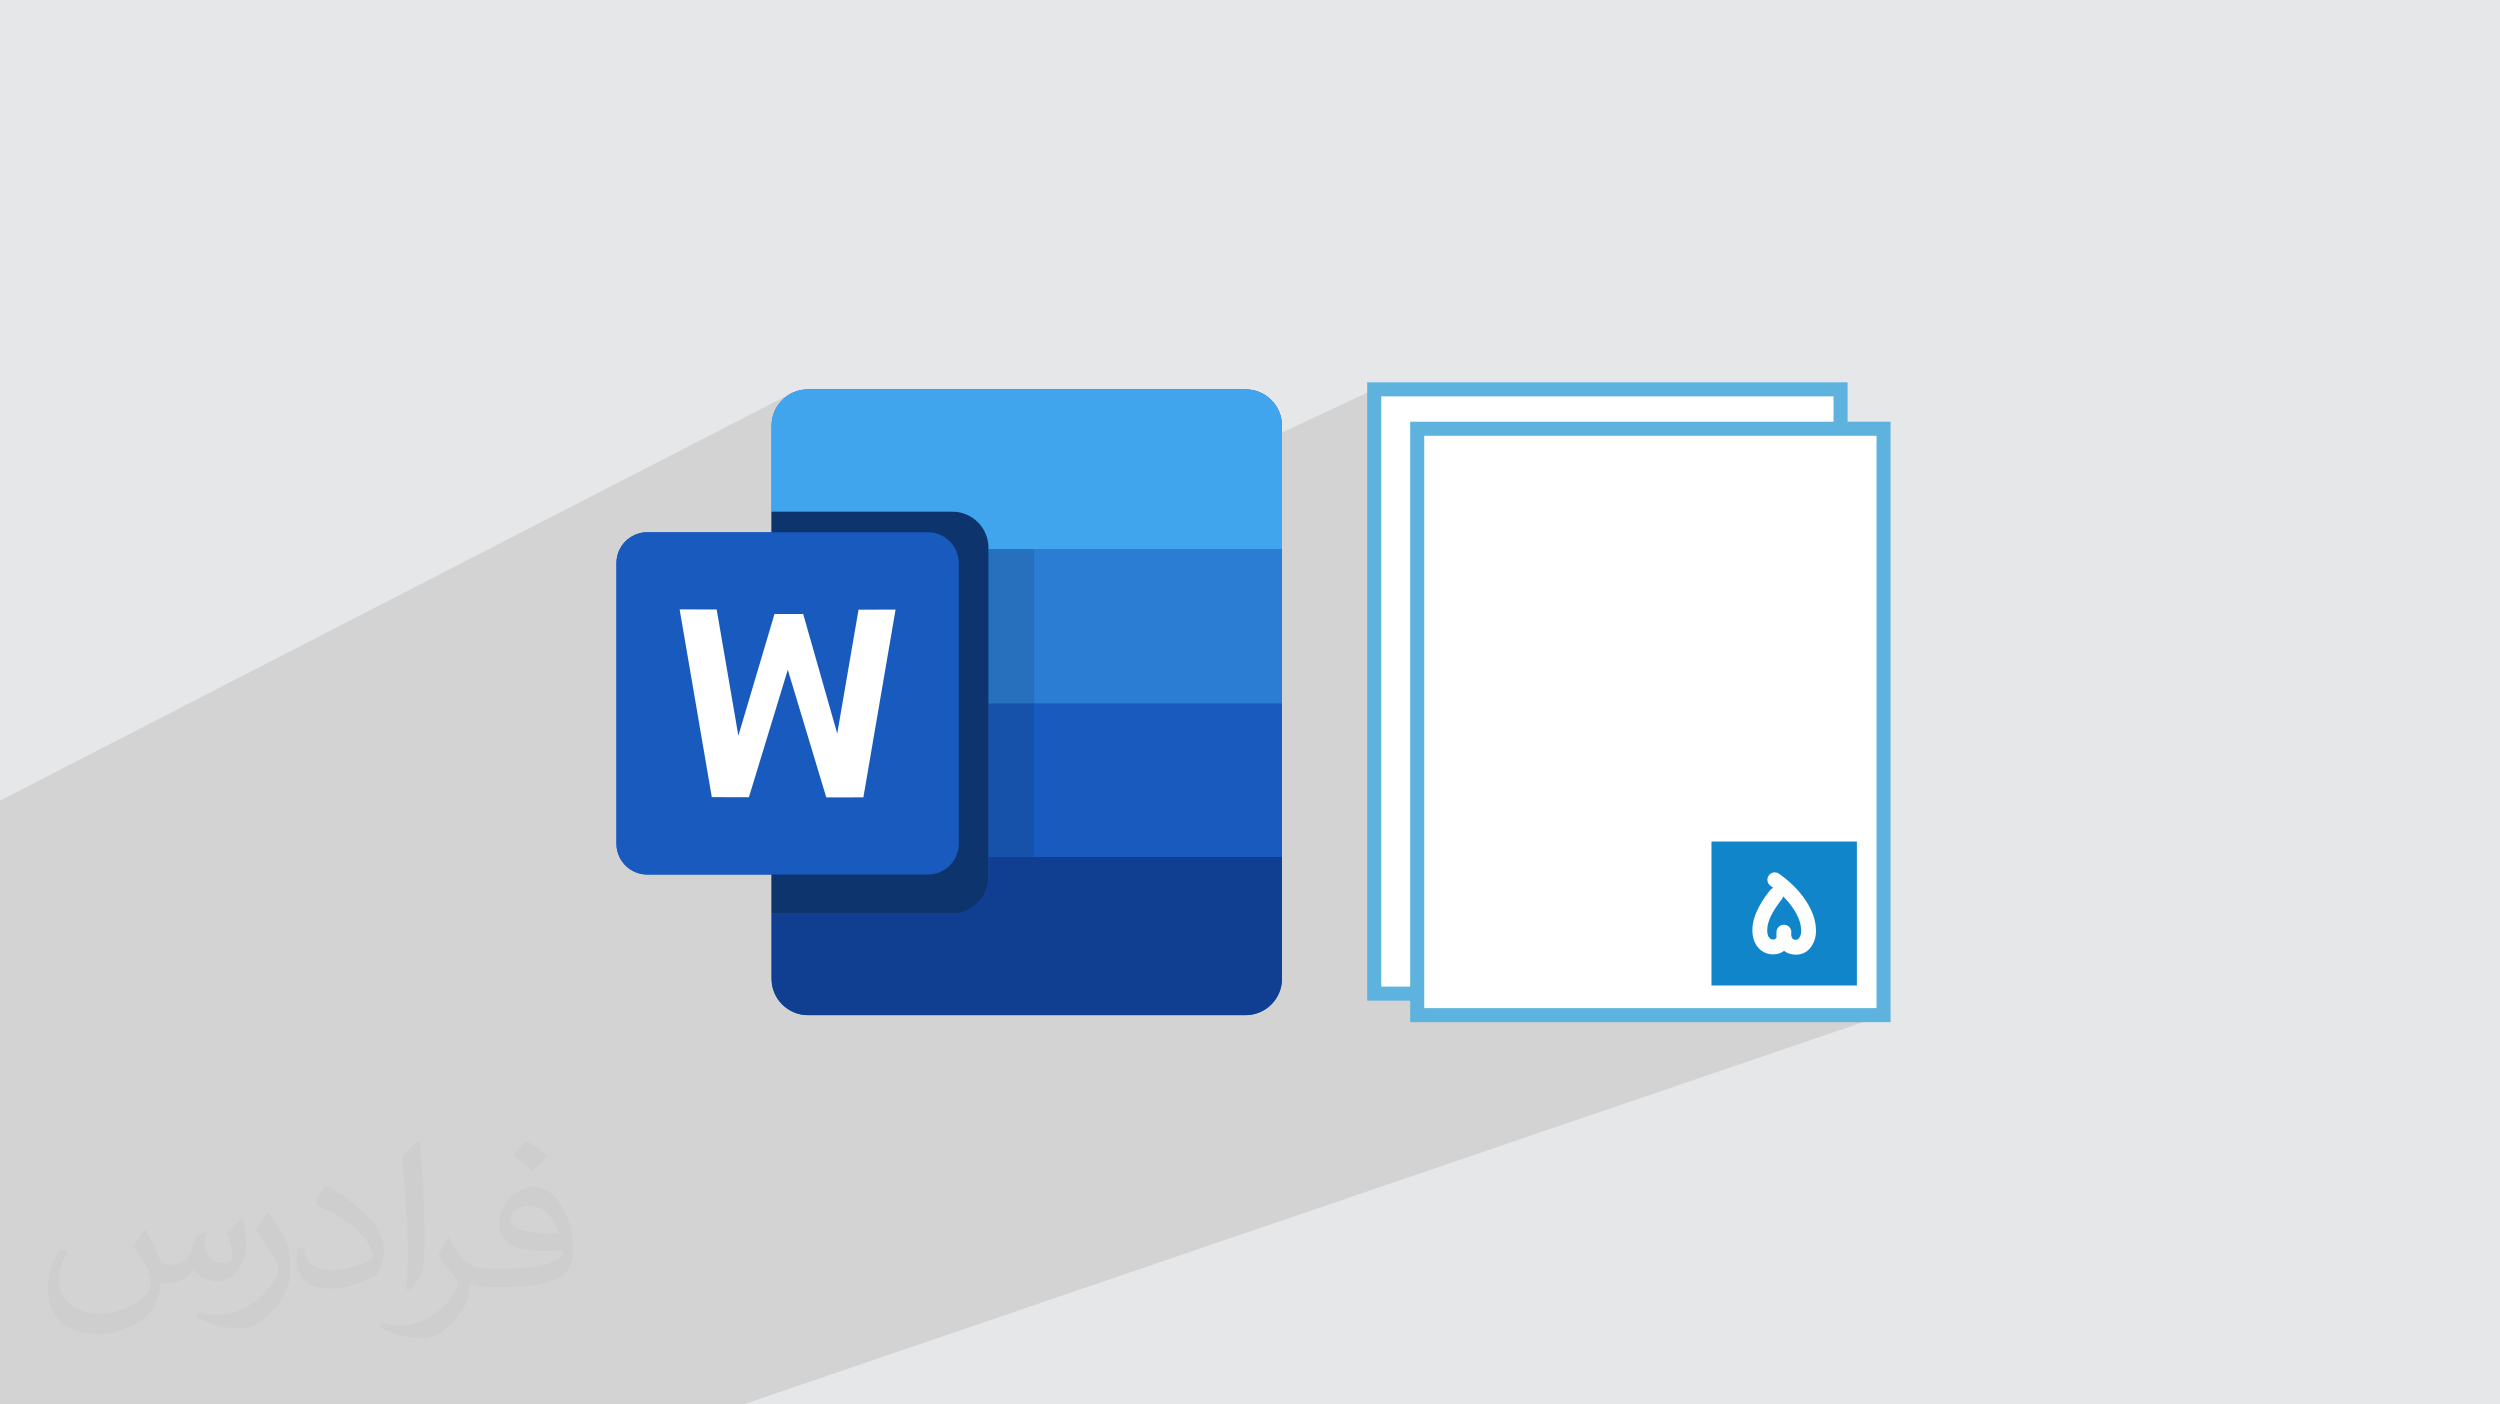
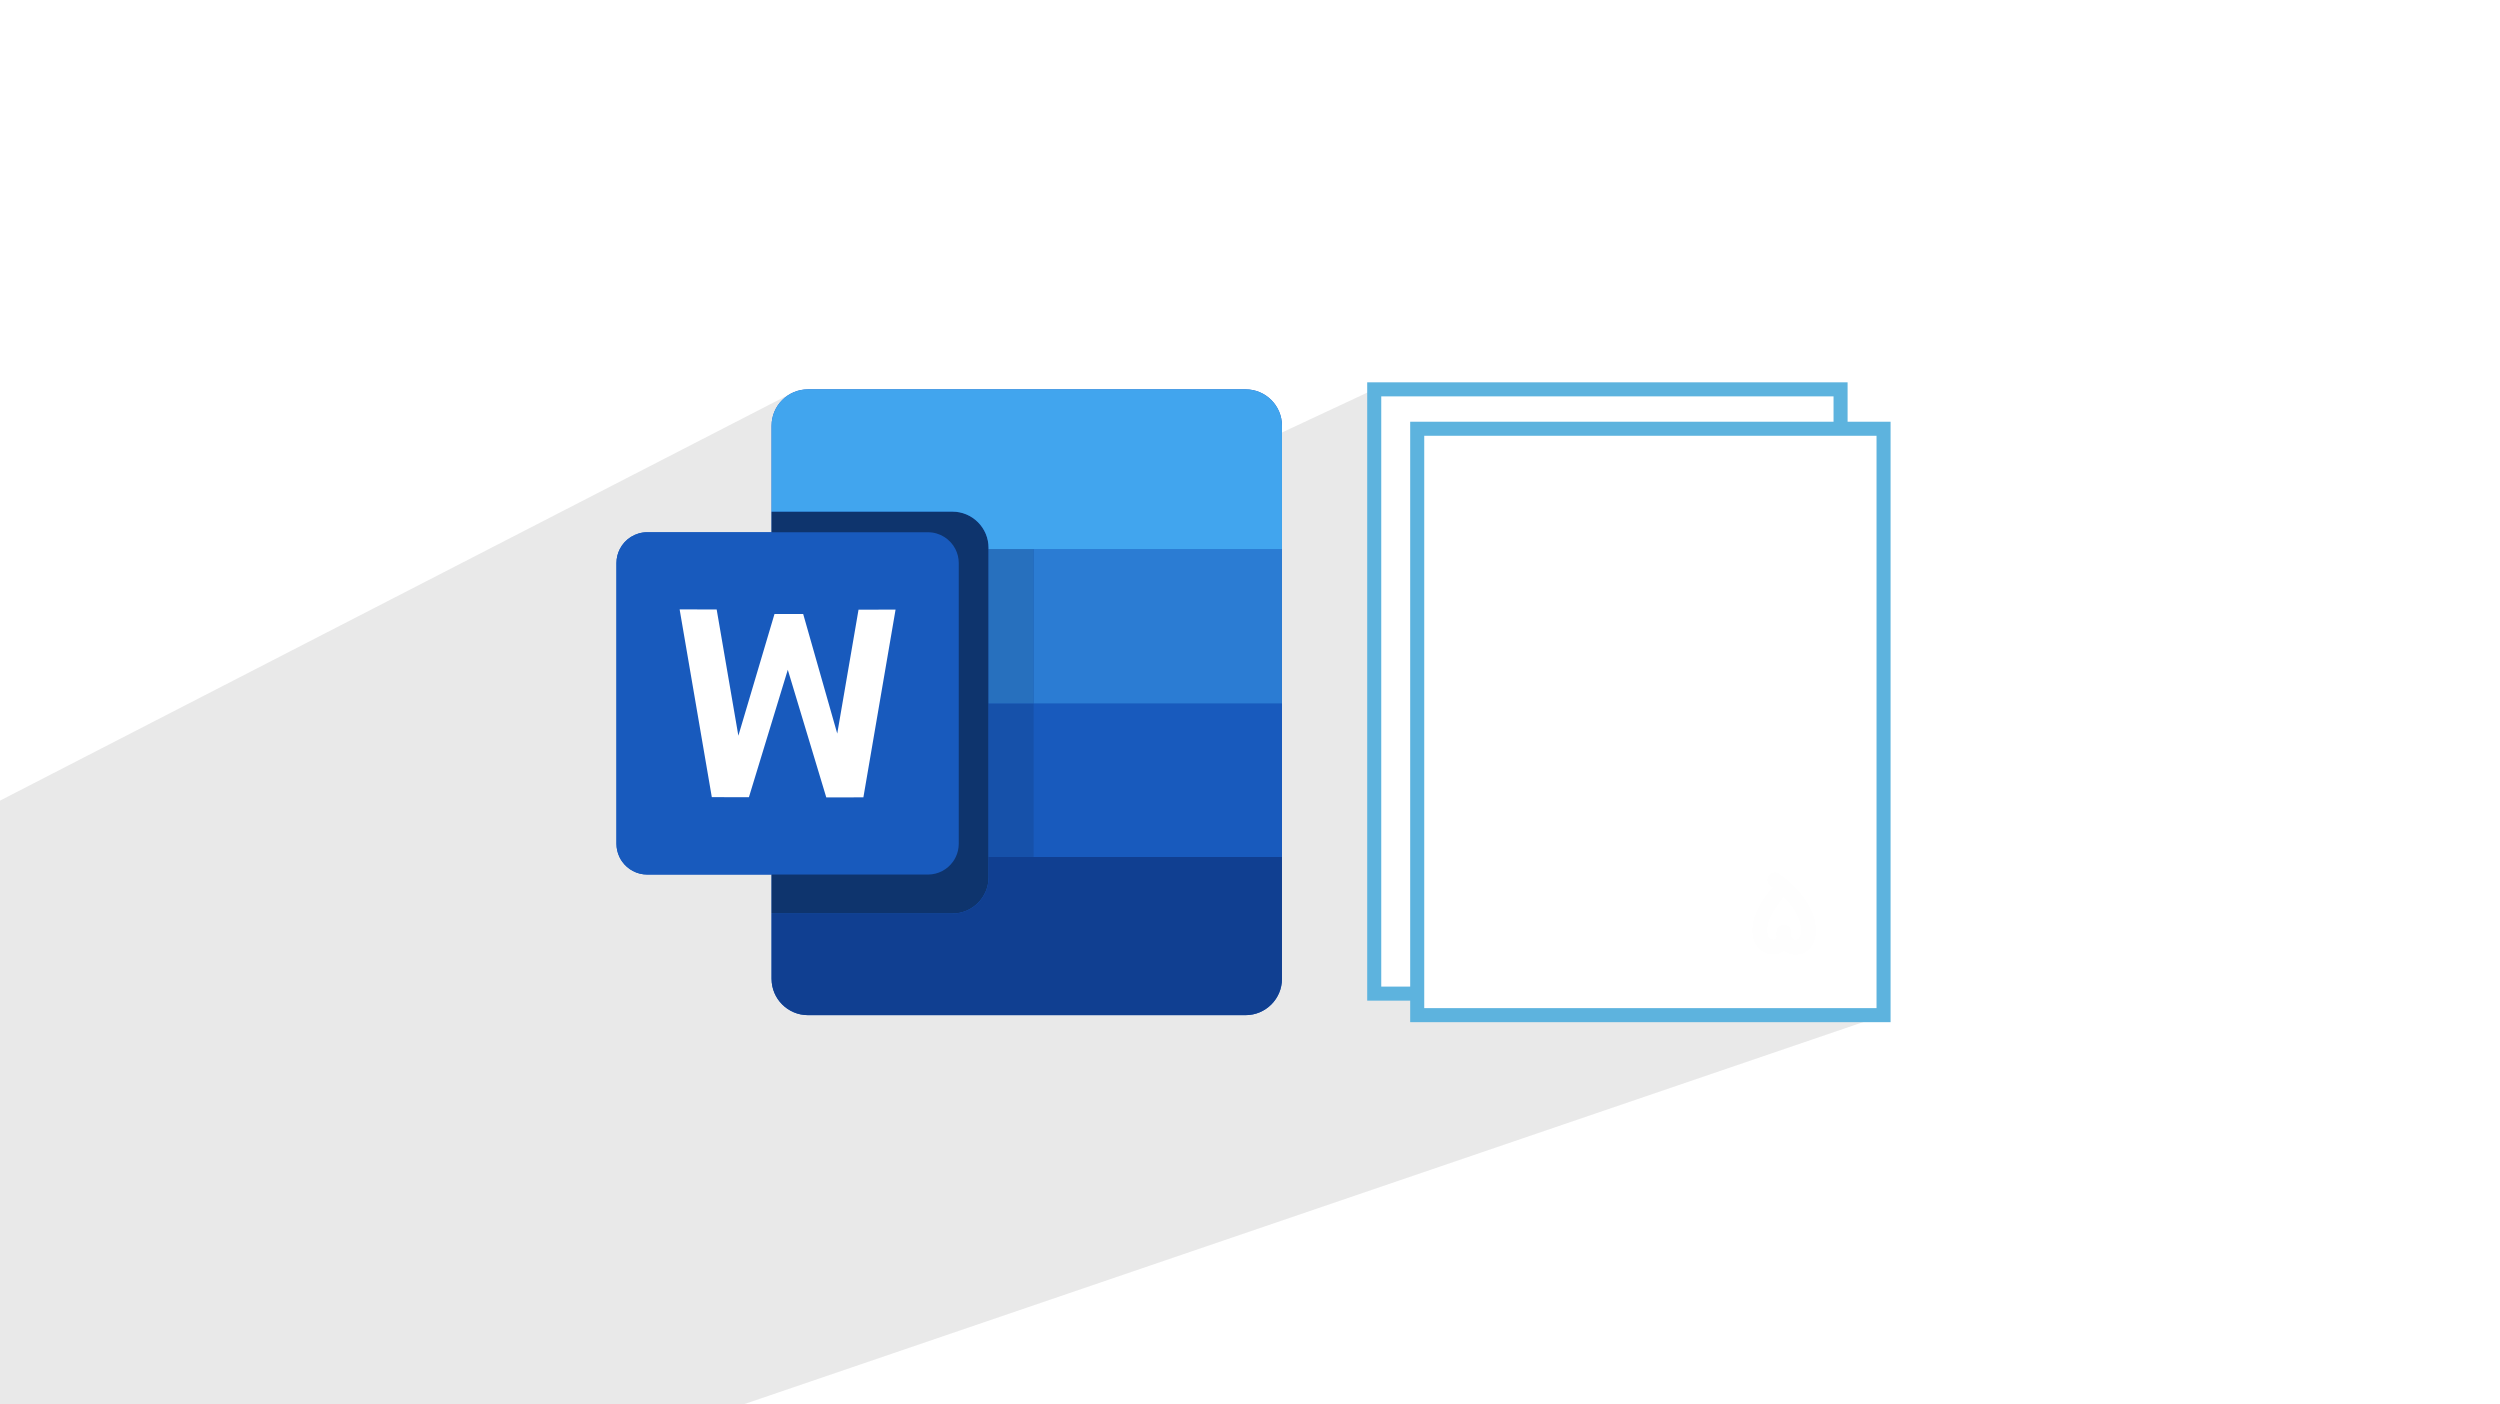
<svg xmlns="http://www.w3.org/2000/svg" xml:space="preserve" width="94.192mm" height="52.917mm" version="1.0" style="shape-rendering:geometricPrecision; text-rendering:geometricPrecision; image-rendering:optimizeQuality; fill-rule:evenodd; clip-rule:evenodd" viewBox="0 0 9404.92 5283.66">
  <defs>
    <style type="text/css">
   
    .str0 {stroke:#5DB3DE;stroke-width:52.84;stroke-miterlimit:22.926}
    .fil12 {fill:#1085C9}
    .fil11 {fill:white}
    .fil13 {fill:#FEFEFE;fill-rule:nonzero}
    .fil5 {fill:#0E346D;fill-rule:nonzero}
    .fil6 {fill:#103F91;fill-rule:nonzero}
    .fil7 {fill:#1651AA;fill-rule:nonzero}
    .fil3 {fill:#185ABD;fill-rule:nonzero}
    .fil8 {fill:#2770BE;fill-rule:nonzero}
    .fil4 {fill:#2B7CD3;fill-rule:nonzero}
    .fil9 {fill:#41A5EE;fill-rule:nonzero}
    .fil10 {fill:white;fill-rule:nonzero}
    .fil2 {fill:#373435;fill-opacity:0.031}
    .fil1 {fill:#2B2A29;fill-opacity:0.102}
    .fil0 {fill:#E6E7E8}
   
  </style>
  </defs>
  <g id="Layer_x0020_1">
-     <polygon class="fil0" points="-0,0 9404.92,0 9404.92,5283.66 -0,5283.66 " />
    <polygon class="fil1" points="2444.13,5283.66 1997.27,5283.66 1925.02,5283.66 1918.01,5283.66 1863.96,5283.66 1861.33,5283.66 1790.62,5283.66 1735.7,5283.66 1691.66,5283.66 1601.9,5283.66 1334,5283.66 1018.04,5283.66 816.58,5283.66 795.99,5283.66 540.75,5283.66 411.38,5283.66 -0,5283.66 -0,5098.29 -0,5050.48 -0,4923.81 -0,4923.8 -0,4883.98 -0,4847.75 -0,4847.74 -0,4842.82 -0,4783.96 -0,4767.32 -0,4767.31 -0,4759.06 -0,4751.48 -0,4751.47 -0,4740.58 -0,4702.78 -0,4671.73 -0,4636.07 -0,4544.88 -0,4424.77 -0,4372.42 -0,4366.13 -0,4364.84 -0,4302.36 -0,4285.6 -0,4266.25 -0,4260.13 -0,4217.41 -0,4205.35 -0,4182.65 -0,4171.54 -0,4043.44 -0,3903.05 -0,3884.49 -0,3818.36 -0,3818.35 -0,3818.29 -0,3816.25 -0,3814.49 -0,3814.47 -0,3769.06 -0,3701.41 -0,3674.58 -0,3646.43 -0,3646.4 -0,3536.32 -0,3430.77 -0,3363.63 -0,3363.62 -0,3363.6 -0,3278.52 -0,3237.29 -0,3227.27 -0,3215.08 -0,3084.21 -0,3084.19 -0,3011.93 -0,3011.91 2974.23,1481.25 2973.96,1481.41 2974.24,1481.27 2962.94,1488.13 2952.4,1496.01 2942.67,1504.84 2933.84,1514.58 2925.95,1525.12 2919.09,1536.41 2913.32,1548.39 2908.72,1560.97 2905.34,1574.09 2903.26,1587.69 2902.56,1601.7 2902.56,1924.65 3582.72,1924.65 3596.64,1925.35 3610.16,1927.41 3623.21,1930.77 3635.73,1935.35 3635.75,1935.37 3647.64,1941.08 3647.66,1941.1 3658.86,1947.9 3658.88,1947.92 3669.34,1955.74 3669.36,1955.76 3679.02,1964.54 3679.04,1964.55 3687.81,1974.2 3687.83,1974.22 3695.65,1984.69 3695.67,1984.71 3702.48,1995.93 3708.22,2007.83 3712.8,2020.35 3716.15,2033.4 3718.22,2046.92 3718.92,2060.85 3718.92,2065.49 3885.66,2065.49 5169.8,1464.71 5169.8,1687.1 5331.52,1612.95 5331.52,3582.4 6438.53,3165.85 6985.52,3165.85 6985.52,3707.36 6897.36,3737.96 6924.16,3737.96 6690.58,3818.95 7085.87,3818.95 2795.58,5283.66 2466.26,5283.66 " />
-     <path class="fil2" d="M548.54 4627.69c17.95,27.21 29.6,53.36 40.96,82.43 8.45,16.91 12.93,48.09 52.57,48.09 11.61,0 28.28,-3.42 43.06,-11.61 16.63,-8.73 29.32,-21.94 35.94,-42l15.85 -53.36 38.57 -19.02 2.64 2.64c-5.27,20.09 -6.59,39.36 -6.59,54.43 0,44.63 38.57,61.56 69.22,61.56 17.95,0 34.09,-8.73 34.09,-25.11 0,-21.13 -8.98,-57.06 -20.62,-89.29 17.95,-17.95 35.94,-35.94 56.53,-50.47l3.17 1.6c8.98,38.04 14,75.56 14,100.66 0,24.57 -10.83,51.79 -19.81,69.49 -18.49,34.87 -51.25,62.62 -90.87,62.62 -30.1,0 -63.65,-15.07 -86.66,-43.06l-1.32 0c-21.66,26.96 -55.22,51.25 -108.86,51.25l-16.63 0c-2.64,35.41 -10.29,60.49 -21.94,82.95 -31.95,62.34 -126.81,106.47 -216.1,106.47 -124.17,0 -186.51,-71.59 -186.51,-166.96 0,-58.91 19.27,-113.6 48.88,-152.42l24.29 10.04c-18.49,35.41 -30.91,68.68 -30.91,101.45 0,89.29 72.66,131.83 156.4,131.83 77.68,0 173.83,-49.41 191.28,-106.72 -6.59,-62.62 -30.1,-91.93 -66.04,-148.99 10.83,-19.02 24.83,-38.04 42.28,-58.38l3.17 0 0 0 0 0 -0.02 -0.09zm1432.13 -336.04c26.15,16.39 51.79,35.66 76.87,57.85 -14,19.81 -31.45,37.79 -53.11,53.64 -25.11,-20.34 -50.19,-37.79 -75.84,-56.27 17.42,-19.55 34.62,-38.29 52.04,-55.22l0 0 0 0 0 0 0 0 0 0 0.03 0zm13.47 244.11c-42.28,0 -76.87,27.75 -76.87,48.34 0,44.13 84.53,57.85 185.72,57.31 -12.68,-51.79 -57.06,-105.68 -108.86,-105.68l0.01 0.03zm-94.86 236.19c54.96,0 103.04,-1.6 139.74,-10.83 40.96,-10.29 75.56,-30.91 75.56,-45.17 0,-3.7 0,-8.19 -1.32,-11.89 -22.98,2.11 -49.41,2.11 -72.38,2.11 -74.49,0 -131.55,-16.91 -154.02,-58.66 -5.55,-11.61 -9.51,-24.57 -9.51,-39.36 0,-40.43 17.42,-79.79 48.09,-107 25.61,-22.45 53.89,-36.44 82.67,-36.44 52.04,0 93.51,41.75 122.57,107.54 15.85,35.94 26.68,77.4 26.68,129.72 0,34.87 -9.51,64.19 -31.17,85.85 -40.43,39.11 -114.92,53.89 -229.04,53.89l-51.79 0 0 0 -13.47 0c-28.28,0 -48.62,-5.02 -64.72,-17.42l-2.64 0c0.79,6.59 1.32,12.93 1.32,19.02 0,25.61 -8.45,58.38 -25.61,84.53 -50.72,75.3 -105.68,108.04 -153.24,108.04 -48.09,0 -107,-18.49 -160.11,-42.54l9.51 -18.49c17.17,7.13 40.96,11.89 73.7,11.89 85.85,0 198.66,-82.43 212.66,-163 -3.17,-6.59 -8.98,-15.32 -17.17,-24.57 -25.11,-29.85 -40.96,-54.68 -55.75,-80.83 12.68,-25.11 24.29,-45.17 35.13,-63.4l4.49 -0.53c36.72,74.77 69.99,117.55 144.23,117.55l11.61 0 0 0 53.89 0 0 0 0 0 0 0 0 0 0 0 0.09 0.01zm-371.98 79c6.34,-34.34 6.87,-72.91 6.87,-108.86l0 -53.36c0,-99.6 -12.68,-244.36 -22.98,-338.68 17.95,-19.27 43.06,-42 62.87,-57.31l5.81 1.6c13.47,118.62 16.63,256 16.63,383.06 0,33.3 -1.32,65.79 -4.49,89.55 -1.85,30.1 -19.27,52.83 -56.53,87.7l-8.19 -3.7zm-382.8 -157.19c1.85,46.77 24.83,83.49 105.15,83.49 49.93,0 92.19,-12.93 138.96,-35.13 8.45,-3.7 12.93,-8.73 12.93,-12.93 0,-29.32 -22.45,-68.15 -60.23,-103.55 -36.72,-33.3 -85.34,-62.62 -130.76,-82.18 -15.6,-6.59 -20.62,-13.47 -20.62,-20.09 0,-13.47 17.95,-41.75 32.77,-62.09l5.02 -0.53c52.04,27.21 110.17,67.64 153.24,112.53 39.11,41.47 63.4,83.49 63.4,129.19 0,33.81 -10.29,65.51 -26.96,95.11 -57.06,28.79 -117.83,50.72 -178.06,50.72 -73.17,0 -123.1,-34.34 -123.1,-114.92 0,-8.73 0,-22.19 3.17,-39.64l25.11 0 0 0 0 0 0 0 0 0 0 0 -0.02 0zm-132.37 -132.9l45.45 73.45c16.63,27.21 32.23,56.81 32.23,103.55l0 59.7c0,48.34 -30.91,100.13 -80.83,151.38 -39.11,34.62 -73.7,49.41 -105.68,49.41 -47.55,0 -101.98,-14.79 -164.85,-41.75l7.13 -18.49c19.81,5.27 42.79,9.77 71.06,9.77 90.36,-0.53 182.8,-66.57 225.08,-147.15 5.02,-9.26 6.87,-17.95 6.87,-24.04 0,-9.26 -5.02,-19.55 -8.98,-28.79 -22.98,-43.31 -48.62,-82.95 -76.87,-119.68 14.79,-23.25 29.6,-45.7 45.7,-67.9l3.7 0.53 0 0 0 0 0 0 0 0 0 0 -0.02 0.01z" />
    <g id="_1652549313952">
      <g>
        <path class="fil3" d="M2902.56 2002.26l-467.53 0c-45.03,0 -84.1,25.69 -103.31,63.25 -8.1,15.82 -12.67,33.73 -12.67,52.72l0 1055.82c0,17.85 4.06,34.78 11.27,49.88 2.89,6.07 6.26,11.8 10.11,17.25 21.01,29.58 55.57,48.85 94.59,48.85l467.54 0 0 146.62 0 245.33c0,75.65 61.33,136.96 136.97,136.96l1646.22 0c75.66,0 136.98,-61.32 136.98,-136.96l0 -458.05 0 -577.79 0 -580.63 0 -463.83c0,-75.65 -61.33,-136.96 -136.98,-136.96l-1646.22 0c-75.65,0 -136.97,61.32 -136.97,136.96l0 322.96 0 77.61 0 -0.01z" />
        <path class="fil3" d="M3585.43 3241.17c3.85,-5.44 7.24,-11.19 10.12,-17.24 7.22,-15.1 11.26,-32.04 11.26,-49.88l0 -1055.8c0,-19.01 -4.56,-36.9 -12.66,-52.75 -19.21,-37.53 -58.28,-63.23 -103.32,-63.23l-1055.8 0c-45.05,0 -84.11,25.7 -103.31,63.23 -8.1,15.85 -12.67,33.74 -12.67,52.75l0 1055.8c0,17.84 4.05,34.79 11.27,49.88 2.87,6.06 6.26,11.81 10.11,17.24 21.01,29.58 55.57,48.85 94.61,48.85l1055.81 0c39.02,0 73.58,-19.27 94.61,-48.85l-0.03 0z" />
        <polygon class="fil3" points="3888.51,3223.93 4822.74,3223.93 4822.74,2646.14 3888.51,2646.14 " />
        <polygon class="fil4" points="3888.51,2646.15 4822.74,2646.15 4822.74,2065.49 3888.51,2065.49 " />
-         <path class="fil5" d="M3718.92 3300.44l0 -1239.59c0,-75.23 -60.96,-136.18 -136.18,-136.18l-680.18 0 0 77.62 588.27 0c45.04,0 84.11,25.69 103.31,63.23 8.1,15.84 12.67,33.74 12.67,52.74l0 1055.81c0,17.83 -4.04,34.78 -11.27,49.87 -2.88,6.07 -6.26,11.82 -10.11,17.24 -21.01,29.59 -55.57,48.85 -94.61,48.85l-588.27 0 0 146.63 680.18 0c75.23,0 136.18,-60.98 136.18,-136.21l0.01 -0.01z" />
+         <path class="fil5" d="M3718.92 3300.44l0 -1239.59c0,-75.23 -60.96,-136.18 -136.18,-136.18l-680.18 0 0 77.62 588.27 0c45.04,0 84.11,25.69 103.31,63.23 8.1,15.84 12.67,33.74 12.67,52.74l0 1055.81c0,17.83 -4.04,34.78 -11.27,49.87 -2.88,6.07 -6.26,11.82 -10.11,17.24 -21.01,29.59 -55.57,48.85 -94.61,48.85l-588.27 0 0 146.63 680.18 0c75.23,0 136.18,-60.98 136.18,-136.21l0.01 -0.01" />
        <path class="fil6" d="M3718.92 3223.93l0 76.51c0,75.24 -60.96,136.21 -136.18,136.21l-680.18 0 0 245.32c0,75.67 61.33,136.96 136.98,136.96l1646.24 0c75.65,0 136.97,-61.3 136.97,-136.96l0 -458.04 -1103.83 0 0 -0.01z" />
        <polygon class="fil7" points="3718.92,3223.93 3888.51,3223.93 3888.51,2646.14 3718.92,2646.14 " />
        <polygon class="fil8" points="3718.92,2646.15 3888.51,2646.15 3888.51,2065.49 3718.92,2065.49 " />
        <path class="fil9" d="M4685.76 1464.71l-1646.24 0c-75.65,0 -136.97,61.33 -136.97,136.97l0 322.96 680.17 0c75.23,0 136.18,60.97 136.18,136.18l0 4.66 1103.83 0 0 -463.81c0,-75.65 -61.33,-136.97 -136.97,-136.97z" />
        <polygon class="fil10" points="3229.75,2293.58 3149.67,2759.7 3021.53,2309.79 2913.65,2309.79 2777.69,2767.78 2696.1,2292.82 2556.74,2292.51 2677.81,2998.85 2817.41,2999.02 2963.66,2519.64 3108.43,2999.78 3248.04,2999.61 3369.09,2293.27 " />
      </g>
      <rect class="fil11 str0" x="5169.8" y="1464.71" width="1754.35" height="2273.25" />
      <rect class="fil11 str0" x="5331.52" y="1612.95" width="1754.35" height="2206" />
-       <rect class="fil12" x="6438.53" y="3165.85" width="547" height="541.51" />
      <path class="fil13" d="M6769.26 3527.45c4.54,-7 6.78,-15.44 6.78,-25.25 0,-26.56 -10.1,-54.93 -30.31,-85.08 -10.39,-15.45 -23.02,-30.45 -37.81,-45.18 -0.94,4.4 -2.75,8.45 -5.48,12.05 -36.16,45.82 -54.2,84 -54.2,114.46 0,13.85 2.67,23.73 8.09,29.73 2.09,2.38 4.61,4.1 7.5,5.12 2.31,0.86 4.69,1.3 7.15,1.3 2.38,0 4.47,-0.51 6.2,-1.52 2.39,-1.37 4.47,-3.67 6.28,-6.93 -1.01,-7.58 -1.08,-15.16 -0.22,-22.81 1.02,-7.65 4.55,-13.86 10.53,-18.61 6.07,-4.77 12.85,-6.72 20.5,-5.85 7.65,1.01 13.93,4.47 18.69,10.53 4.76,5.99 6.71,12.85 5.77,20.5 -1.08,9.17 0.51,16.17 4.76,20.93 2.75,3.11 6.78,4.69 12.2,4.69 5.7,0 10.16,-2.68 13.57,-8.09zm22.8 -141.37c26.49,39.4 39.69,78.08 39.69,116.11 0,20.49 -5.05,38.82 -15.22,54.99 -14.29,22.88 -34.58,34.28 -60.84,34.28 -16.81,0 -31.47,-4.76 -44.02,-14.29 -11.83,8.74 -25.33,13.13 -40.7,13.13 -20.57,0 -38.1,-7 -52.68,-21.07 -7.29,-7.15 -13.07,-15.66 -17.32,-25.62 -5.77,-13.13 -8.66,-28.22 -8.66,-45.17 0,-43.44 22.08,-93.1 66.24,-149.09 3.39,-4.25 7.58,-7.29 12.64,-9.03 -3.54,-2.74 -7.01,-5.41 -10.54,-7.94 -6.28,-4.4 -10.02,-10.38 -11.33,-18.04 -1.37,-7.5 0.22,-14.43 4.76,-20.71 4.33,-6.27 10.39,-10.09 18.04,-11.47 7.51,-1.3 14.44,0.36 20.72,4.9 41.57,29.38 74.62,62.36 99.22,99.02z" />
    </g>
  </g>
</svg>